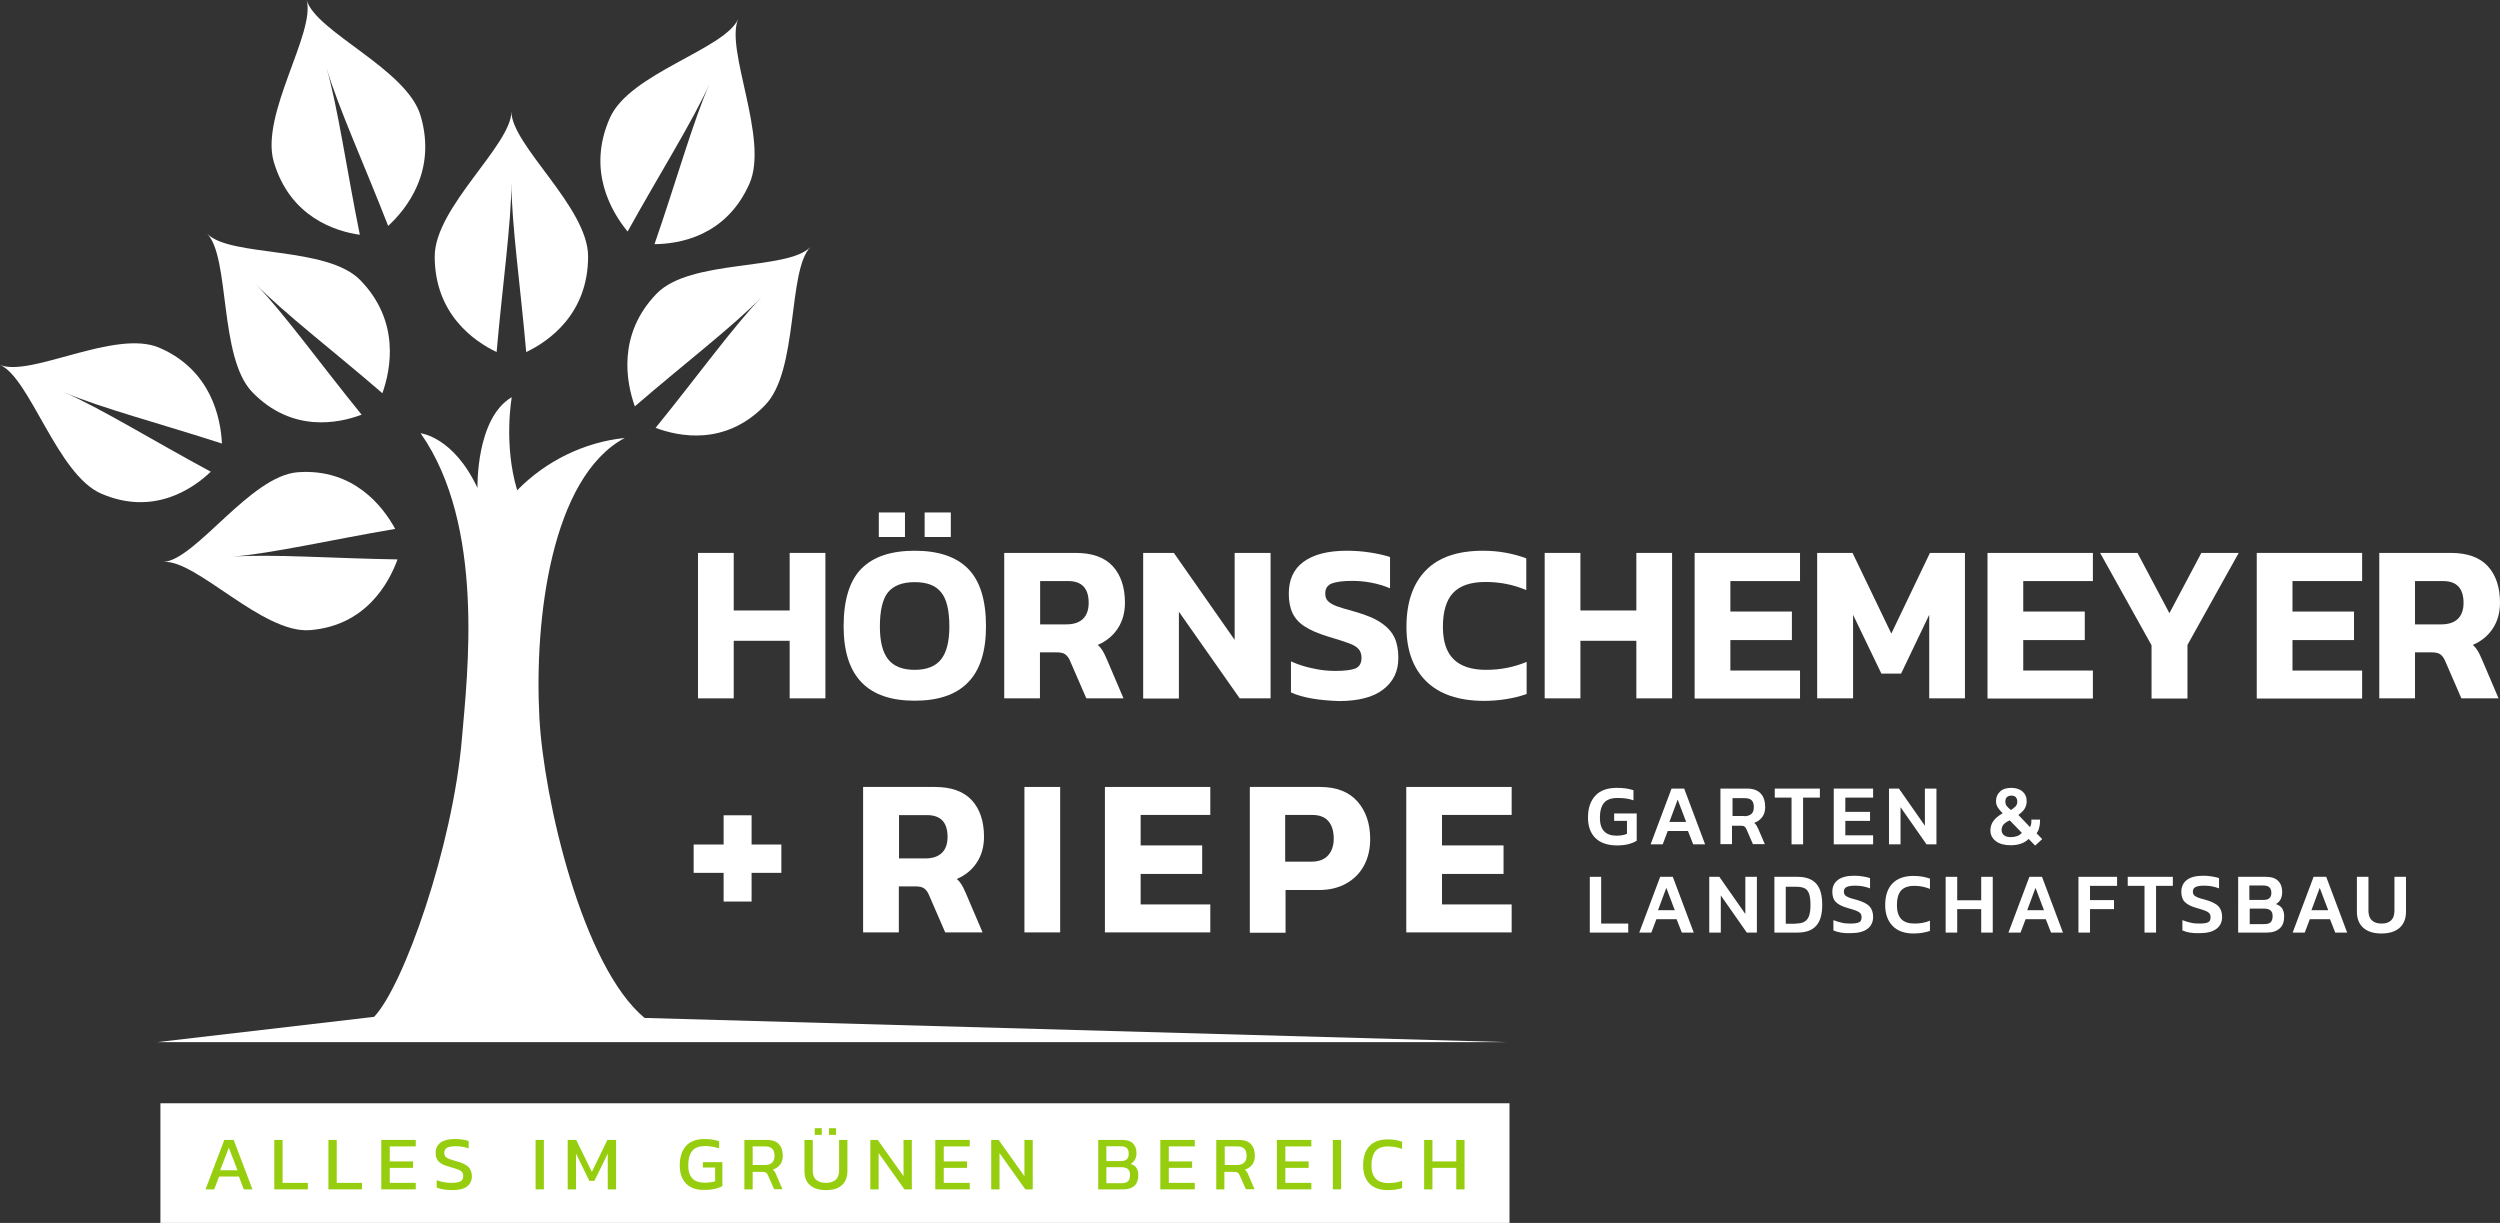
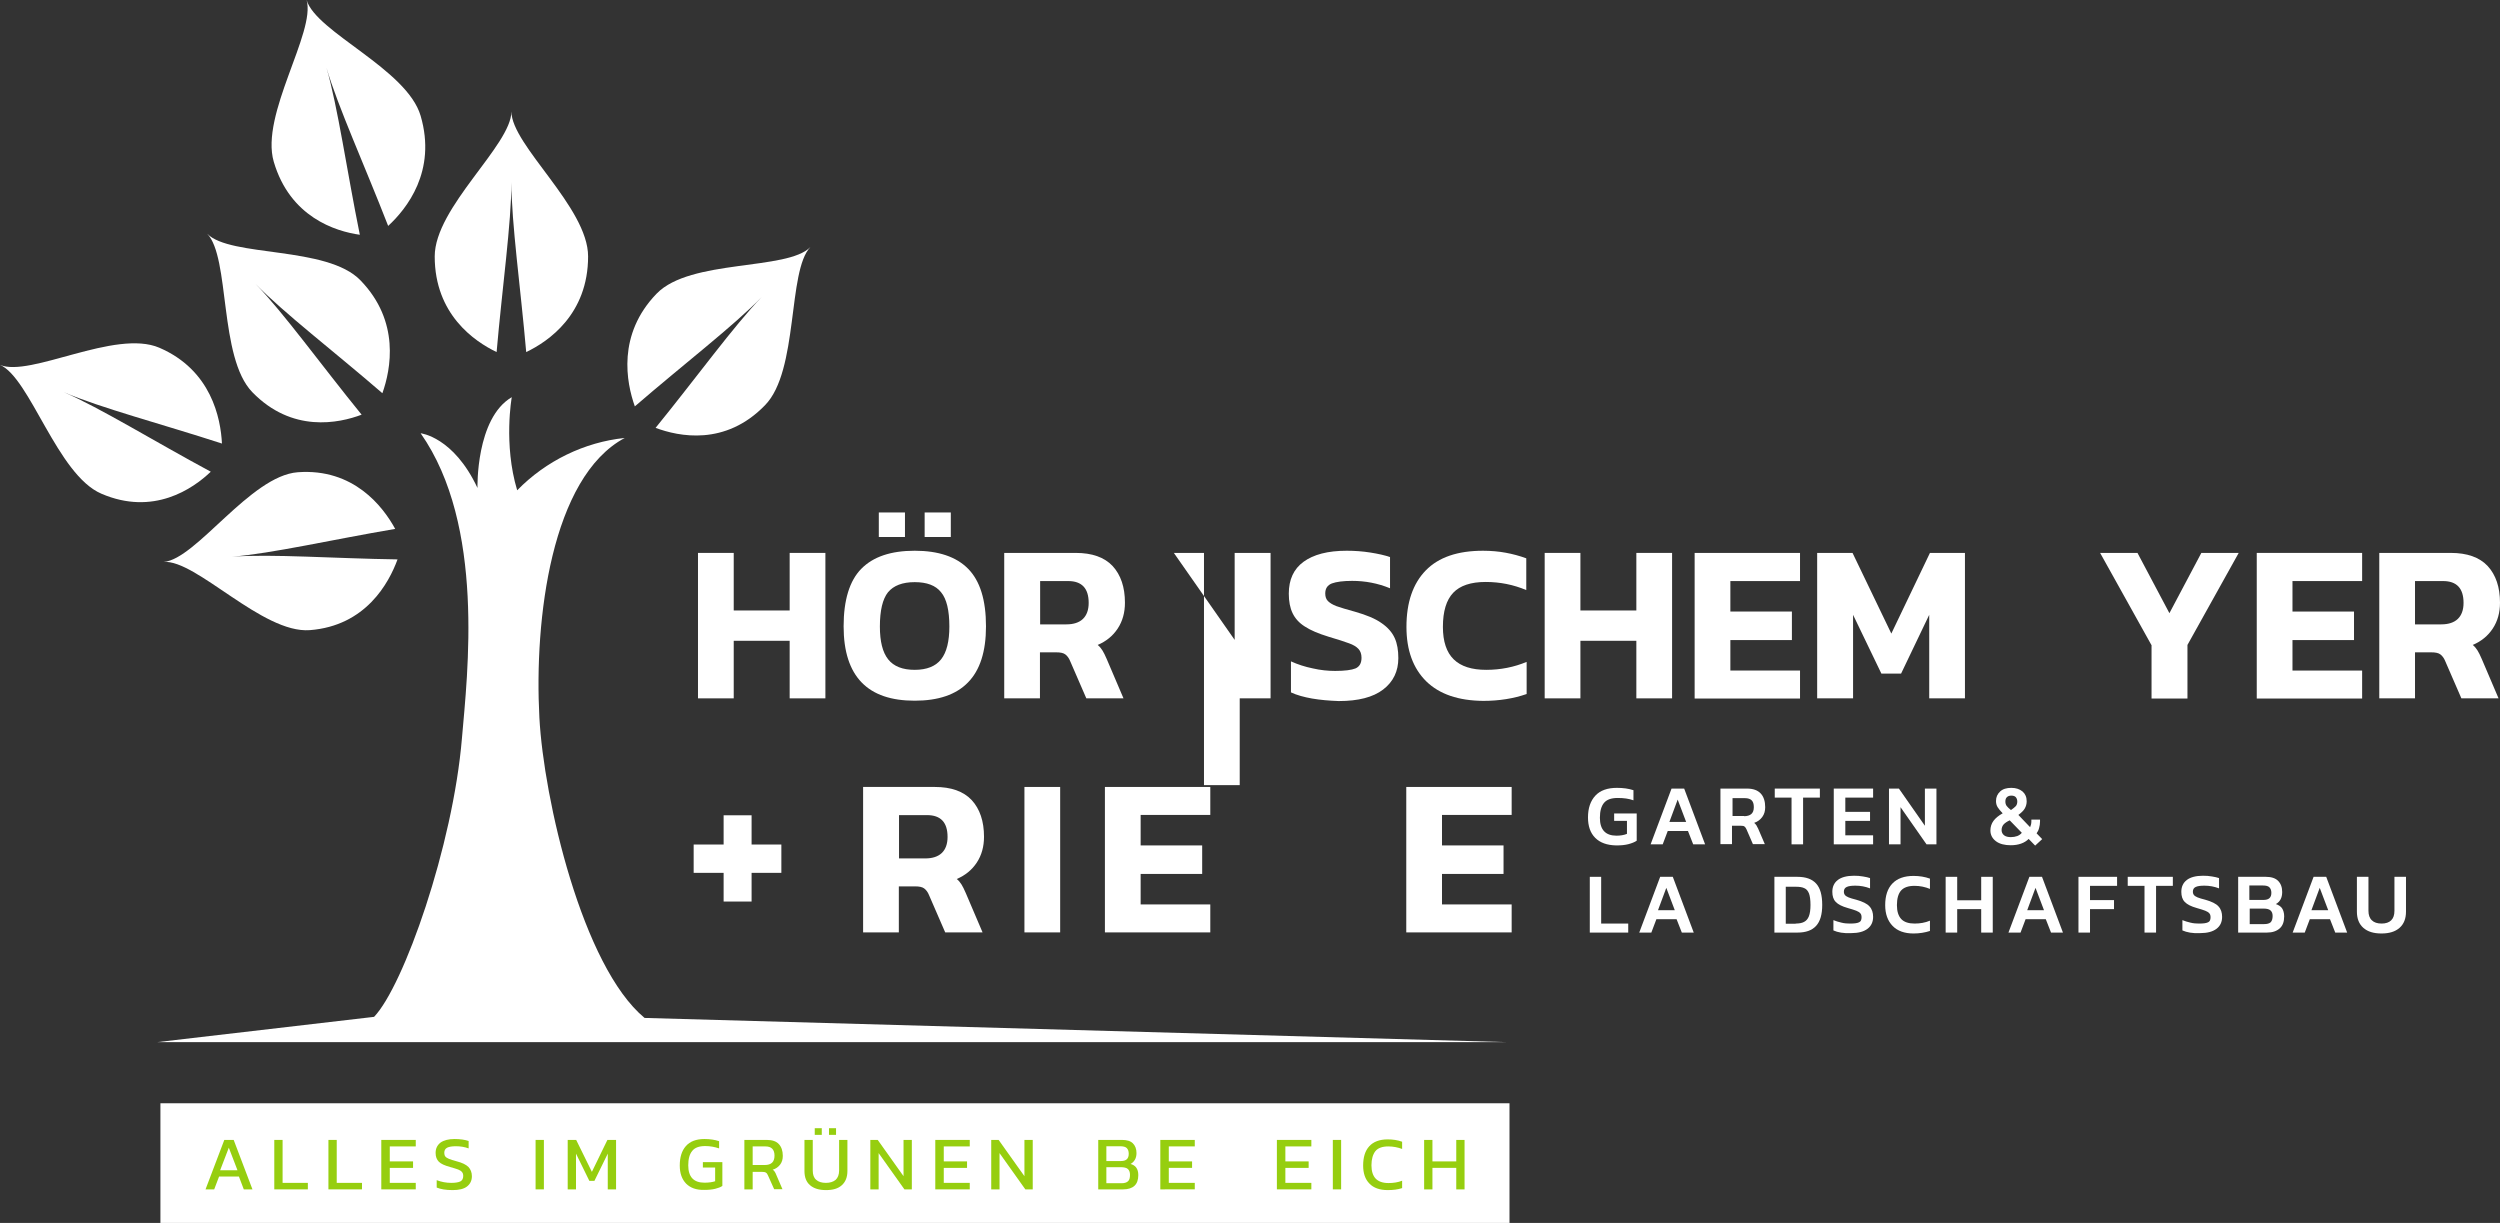
<svg xmlns="http://www.w3.org/2000/svg" version="1.1" id="Ebene_1" x="0px" y="0px" viewBox="0 0 1385.4 677.7" style="enable-background:new 0 0 1385.4 677.7;" xml:space="preserve">
  <rect x="0" y="0" width="1385.4" height="677.7" fill="#333333" stroke="none" />
  <style type="text/css">
	.st0{fill:#FFFFFF;}
	.st1{fill-rule:evenodd;clip-rule:evenodd;fill:#FFFFFF;}
	.st2{fill:#96CE0F;}
</style>
  <g>
    <path class="st0" d="M386.8,306.4h19.8v31.9h31v-31.9h19.8v80.6h-19.8v-31.9h-31v31.9h-19.8V306.4z" />
    <path class="st0" d="M477.5,378.2c-6.6-6.8-10-17.1-10-31.1c0-14.6,3.3-25.3,9.8-31.9c6.6-6.7,16.4-10,29.6-10   c13.1,0,23,3.3,29.6,10c6.6,6.7,9.9,17.3,9.9,31.9c0,13.9-3.3,24.3-10,31.1c-6.6,6.8-16.5,10.1-29.5,10.1   C493.9,388.3,484.1,385,477.5,378.2z M487,284h14.5v13.6H487V284z M521.5,365.4c3.1-3.9,4.6-10,4.6-18.2c0-8.9-1.5-15.3-4.6-19   c-3-3.8-7.9-5.6-14.6-5.6c-6.8,0-11.7,1.9-14.8,5.6c-3,3.8-4.5,10.1-4.5,19c0,8.3,1.5,14.3,4.6,18.2c3.1,3.9,8,5.8,14.7,5.8   C513.6,371.2,518.5,369.2,521.5,365.4z M512.4,284h14.5v13.6h-14.5V284z" />
    <path class="st0" d="M556.5,306.4h39.6c9.1,0,15.9,2.4,20.5,7.3c4.5,4.9,6.8,11.7,6.8,20.3c0,5.4-1.3,10.2-4,14.3   c-2.7,4.1-6.4,7.1-11.1,9.1c1.1,0.9,1.9,1.9,2.6,3c0.7,1.1,1.5,2.7,2.4,4.8l9.3,21.8H602l-8.9-20.5c-0.7-1.8-1.7-3.1-2.8-3.9   c-1.1-0.8-2.8-1.1-4.9-1.1h-9.1v25.5h-19.8V306.4z M591,346c3.9,0,7-1,9.1-3c2.1-2,3.2-5,3.2-8.9c0-8.1-3.8-12.1-11.4-12.1h-15.5   v24H591z" />
-     <path class="st0" d="M633.5,306.4h17l33.7,48.2v-48.2h19.9v80.6H687L653.3,339v48.1h-19.8V306.4z" />
+     <path class="st0" d="M633.5,306.4h17l33.7,48.2v-48.2h19.9v80.6H687v48.1h-19.8V306.4z" />
    <path class="st0" d="M727.1,387.1c-4.5-0.8-8.5-1.9-11.7-3.4v-17.2c3.7,1.7,7.7,3,12.1,3.9c4.3,1,8.5,1.4,12.4,1.4   c5.3,0,9.1-0.5,11.3-1.4c2.2-1,3.3-2.9,3.3-5.9c0-2.1-0.6-3.7-1.7-4.9c-1.1-1.2-2.9-2.3-5.2-3.1c-2.3-0.9-6.2-2.1-11.5-3.7   c-5.5-1.7-9.8-3.5-13-5.6c-3.2-2-5.4-4.5-6.8-7.4c-1.4-2.9-2.1-6.5-2.1-10.8c0-7.8,2.7-13.7,8.2-17.7c5.5-4,13.4-6.1,23.9-6.1   c4.3,0,8.7,0.3,13.1,1c4.4,0.7,8,1.5,10.9,2.5V326c-6.8-2.8-13.8-4.1-21-4.1c-5,0-8.7,0.5-11.2,1.4c-2.5,1-3.7,2.8-3.7,5.6   c0,1.8,0.5,3.2,1.5,4.2c1,1,2.6,2,4.7,2.8c2.2,0.8,5.6,1.8,10.3,3.1c6.3,1.8,11.2,3.8,14.7,6.3c3.5,2.4,5.9,5.2,7.3,8.3   c1.4,3.1,2,6.8,2,11.1c0,7.3-2.8,13.1-8.4,17.4c-5.6,4.3-13.8,6.4-24.6,6.4C736.6,388.3,731.7,387.9,727.1,387.1z" />
    <path class="st0" d="M790.4,377.6c-7.3-7.2-11-17.2-11-30.2c0-13.6,3.6-24,10.7-31.3c7.1-7.3,17.7-10.9,31.7-10.9   c4.6,0,8.8,0.4,12.6,1.1c3.8,0.7,7.6,1.7,11.4,3.1V327c-7.1-3-14.6-4.5-22.5-4.5c-8.2,0-14.2,2-18,6c-3.8,4-5.7,10.3-5.7,18.9   c0,8.1,2,14.1,6,18c4,3.9,10,5.8,18,5.8c8,0,15.4-1.5,22.4-4.4v17.8c-7.2,2.5-15.2,3.8-24,3.8C808.2,388.3,797.7,384.7,790.4,377.6   z" />
    <path class="st0" d="M856,306.4h19.8v31.9h31v-31.9h19.8v80.6h-19.8v-31.9h-31v31.9H856V306.4z" />
    <path class="st0" d="M939.1,306.4h58.4V322h-38.6v16.9H993v15.8h-34.1v16.9h38.6v15.5h-58.4V306.4z" />
    <path class="st0" d="M1007,306.4h19.6l21.5,44.7l21.4-44.7h19.4v80.6h-19.8v-46.3l-15.6,32.6h-10.9l-15.7-32.6v46.3H1007V306.4z" />
-     <path class="st0" d="M1101.4,306.4h58.4V322h-38.6v16.9h34.1v15.8h-34.1v16.9h38.6v15.5h-58.4V306.4z" />
    <path class="st0" d="M1192.2,357.4l-28.4-51h20.7l17.7,33.4l17.7-33.4h20.7l-28.4,51v29.7h-19.9V357.4z" />
    <path class="st0" d="M1250.6,306.4h58.4V322h-38.6v16.9h34.1v15.8h-34.1v16.9h38.6v15.5h-58.4V306.4z" />
    <path class="st0" d="M1318.5,306.4h39.6c9.1,0,15.9,2.4,20.5,7.3c4.5,4.9,6.8,11.7,6.8,20.3c0,5.4-1.3,10.2-4,14.3   c-2.7,4.1-6.4,7.1-11.1,9.1c1.1,0.9,1.9,1.9,2.6,3c0.7,1.1,1.5,2.7,2.4,4.8l9.3,21.8H1364l-8.9-20.5c-0.7-1.8-1.7-3.1-2.8-3.9   c-1.1-0.8-2.8-1.1-4.9-1.1h-9.1v25.5h-19.8V306.4z M1352.9,346c3.9,0,7-1,9.1-3c2.1-2,3.2-5,3.2-8.9c0-8.1-3.8-12.1-11.4-12.1   h-15.5v24H1352.9z" />
    <path class="st0" d="M401,483.7h-16.6v-15.7H401v-16.2h15.5v16.2h16.5v15.7h-16.5v15.9H401V483.7z" />
    <path class="st0" d="M478.4,436.1H518c9.1,0,15.9,2.4,20.5,7.3c4.5,4.9,6.8,11.7,6.8,20.3c0,5.4-1.3,10.2-4,14.3   c-2.7,4.1-6.4,7.1-11.1,9.1c1.1,0.9,1.9,1.9,2.6,3c0.7,1.1,1.5,2.7,2.4,4.8l9.3,21.8h-20.7l-8.9-20.5c-0.7-1.8-1.7-3.1-2.8-3.9   c-1.1-0.8-2.8-1.1-4.9-1.1h-9.1v25.5h-19.8V436.1z M512.8,475.7c3.9,0,7-1,9.1-3c2.1-2,3.2-5,3.2-8.9c0-8.1-3.8-12.1-11.4-12.1   h-15.5v24H512.8z" />
    <path class="st0" d="M567.7,436.1h19.8v80.6h-19.8V436.1z" />
    <path class="st0" d="M612.3,436.1h58.4v15.5h-38.6v16.9h34.1v15.8h-34.1v16.9h38.6v15.5h-58.4V436.1z" />
-     <path class="st0" d="M692.5,436.1h39c9.1,0,16,2.7,20.7,8c4.7,5.3,7.1,12.3,7.1,20.8c0,5.5-1.1,10.4-3.4,14.7   c-2.3,4.3-5.6,7.6-9.9,10c-4.3,2.4-9.3,3.6-14.9,3.6h-18.7v23.7h-19.8V436.1z M726.6,477.5c4.1,0,7.2-1.1,9.3-3.4   c2.1-2.3,3.2-5.4,3.2-9.3c0-4.3-1-7.5-3-9.8c-2-2.3-5-3.4-9-3.4h-14.9v25.9H726.6z" />
    <path class="st0" d="M779.3,436.1h58.4v15.5h-38.6v16.9h34.1v15.8h-34.1v16.9h38.6v15.5h-58.4V436.1z" />
  </g>
  <g id="XMLID_2925_">
    <path id="XMLID_2951_" class="st0" d="M207.3,563.5L87.2,577.5h747.6l-477.6-13.4c-34.5-28.6-55.9-121.3-58.3-166.5   c-2.9-54.5,6.6-133.1,47.3-154.9c-22.3,2.3-43.7,12.7-59.6,29c-7.7-25.6-3-51.6-3-51.6c-20,11.7-19,50.3-19,50.3   c-13.3-28.4-31.5-30.3-31.5-30.3C269,291.2,259,373.8,256,409C251,468.9,223.7,546.3,207.3,563.5z" />
    <path id="XMLID_2950_" class="st0" d="M283.4,61.8c0,18.6-42.5,53.1-42.5,80.3c0,32.1,22,47.1,34.3,53c3.1-35.6,8.2-71.6,8.2-94.1   c0,22.5,5.1,58.5,8.2,94.1c12.4-5.9,34.3-21,34.3-53C325.9,114.9,283.4,80.5,283.4,61.8z" />
    <path id="XMLID_2949_" class="st0" d="M449.1,136.9c-12.8,13.2-66.5,6.5-85.2,25.8c-22,22.7-16.8,49.3-12.1,62.5   c26.6-23,54.9-44.7,70.3-60.6c-15.4,15.9-36.5,45.1-58.8,72.5c12.8,4.8,38.6,10.2,60.6-12.5C442.7,205.5,436.3,150.1,449.1,136.9z" />
    <path id="XMLID_2947_" class="st0" d="M90.7,311.4c18-1.4,54.7,39.8,81,37.8c31-2.4,43.8-26.1,48.6-39.2   c-34.7-0.5-69.9-3.1-91.7-1.5c21.8-1.7,56.1-9.6,90.4-15.4c-6.7-12.3-23-33.7-54-31.4C138.7,263.7,108.7,310,90.7,311.4z" />
    <path id="XMLID_2946_" class="st0" d="M0,202.2c16.7,7.2,31.7,60.9,56.2,71.4c28.8,12.4,50.7-2.7,60.6-12.2   c-30.9-16.6-61.3-35.4-81.5-44.1c20.2,8.7,54.5,17.7,87.7,28.5c-0.7-14-5.9-40.7-34.7-53.1C63.8,182.2,16.7,209.3,0,202.2z" />
    <path id="XMLID_2945_" class="st0" d="M169.9,0c5.2,17.8-25.8,63.5-18.2,89.6c9,30.7,34.2,38.6,47.7,40.5   c-7.1-35-12.2-71-18.5-92.6c6.3,21.5,21.3,54.5,34.2,87.7c10.2-9.4,27-30.3,18-61C225.5,38.2,175.1,17.8,169.9,0z" />
-     <path id="XMLID_2944_" class="st0" d="M409.1,10.5c-7.5,16.9-60.1,30-71.1,54.8c-13,29.2,1,52.3,9.8,63   c17.2-31.1,36.4-61.6,45.5-82.1c-9.1,20.5-18.9,55.4-30.6,89.1c13.6-0.1,39.7-4.3,52.6-33.5C426.3,77,401.6,27.4,409.1,10.5z" />
    <path id="XMLID_2926_" class="st0" d="M114.8,129.5c12.8,13.2,6.4,68.6,25,87.8c22,22.7,47.9,17.3,60.6,12.5   c-22.3-27.4-43.3-56.6-58.8-72.5c15.4,15.9,43.7,37.6,70.3,60.6c4.7-13.2,9.9-39.8-12.1-62.5C181.3,136.1,127.5,142.7,114.8,129.5z   " />
  </g>
  <rect x="88.9" y="611.4" class="st1" width="747.6" height="66.4" />
  <g>
    <g>
      <path class="st2" d="M124.3,631.7h5.2l10.4,27.4h-4.8l-2.7-7.1h-11l-2.7,7.1h-4.8L124.3,631.7z M131.6,648.5l-4.8-12.5l-4.8,12.5    H131.6z" />
      <path class="st2" d="M152,631.7h4.6v23.8h14v3.6H152V631.7z" />
      <path class="st2" d="M182,631.7h4.6v23.8h14v3.6H182V631.7z" />
      <path class="st2" d="M211.3,631.7h19.1v3.6h-14.4v8.3h12.9v3.6h-12.9v8.3h14.4v3.6h-19.1V631.7z" />
      <path class="st2" d="M242,658.1v-4.1c2.6,1,5.3,1.5,8.1,1.5c2.3,0,4-0.3,5-0.8c1-0.5,1.6-1.5,1.6-3c0-0.9-0.2-1.7-0.7-2.2    c-0.4-0.6-1.2-1-2.1-1.4c-1-0.4-2.5-0.8-4.5-1.4c-2.9-0.8-5-1.7-6.2-2.9c-1.2-1.2-1.8-2.8-1.8-4.9c0-2.4,0.9-4.3,2.7-5.7    c1.8-1.3,4.4-2,7.8-2c1.5,0,3,0.1,4.4,0.3c1.4,0.2,2.5,0.5,3.4,0.8v4.1c-2.2-0.8-4.5-1.2-7.1-1.2c-2.2,0-3.8,0.3-4.8,0.8    c-1.1,0.6-1.6,1.5-1.6,2.9c0,0.8,0.2,1.5,0.6,2c0.4,0.5,1.1,0.9,2,1.3c0.9,0.4,2.3,0.8,4.1,1.3c3.2,0.8,5.4,1.9,6.7,3.2    c1.2,1.3,1.9,3,1.9,5.1c0,2.4-0.9,4.3-2.7,5.7c-1.8,1.4-4.5,2-8,2C247,659.5,244.2,659,242,658.1z" />
      <path class="st2" d="M296.8,631.7h4.6v27.4h-4.6V631.7z" />
      <path class="st2" d="M314.5,631.7h4.8l8.7,17.7l8.6-17.7h4.8v27.4h-4.6v-19.8l-7.4,15.1h-2.8l-7.4-15.1v19.8h-4.6V631.7z" />
      <path class="st2" d="M380.2,655.9c-2.3-2.4-3.5-5.7-3.5-10c0-4.6,1.1-8.2,3.4-10.8c2.3-2.6,5.7-3.9,10.3-3.9c3,0,5.7,0.4,8.1,1.2    v4c-2.4-0.8-4.9-1.3-7.7-1.3c-3.4,0-5.8,0.9-7.2,2.7c-1.5,1.8-2.2,4.5-2.2,8c0,6.4,3,9.6,9,9.6c2.4,0,4.4-0.3,5.9-0.8v-7.6h-6.8    v-3h10.8v13.2c-1,0.7-2.4,1.2-4,1.6c-1.7,0.4-3.6,0.6-6,0.6C385.9,659.5,382.6,658.3,380.2,655.9z" />
      <path class="st2" d="M412.5,631.7H425c3,0,5.2,0.8,6.6,2.3c1.4,1.5,2.2,3.7,2.2,6.5c0,2-0.5,3.6-1.5,4.9c-1,1.3-2.4,2.3-4.1,2.8    c0.5,0.3,0.9,0.7,1.1,1.1c0.3,0.4,0.6,1,0.9,1.8l3.4,7.9H429l-3.4-7.6c-0.3-0.8-0.7-1.3-1.2-1.6c-0.5-0.3-1.2-0.4-2.2-0.4h-5.1    v9.7h-4.6V631.7z M423.8,645.6c3.6,0,5.4-1.7,5.4-5.2c0-3.4-1.7-5.1-5-5.1h-7.1v10.3H423.8z" />
      <path class="st2" d="M448.9,656.8c-2.1-1.8-3.1-4.4-3.1-7.9v-17.2h4.6v17c0,2.3,0.6,4,1.9,5.1c1.2,1.1,3,1.7,5.4,1.7    c2.3,0,4.1-0.6,5.4-1.7c1.2-1.1,1.9-2.9,1.9-5.1v-17h4.6v17.2c0,3.4-1,6-3.1,7.9s-5,2.7-8.7,2.7    C453.9,659.5,451,658.6,448.9,656.8z M451.5,625.2h3.9v3.7h-3.9V625.2z M459.4,625.2h3.9v3.7h-3.9V625.2z" />
      <path class="st2" d="M482.3,631.7h4.1l14.3,20.1v-20.1h4.6v27.4h-4.1L486.9,639v20.1h-4.6V631.7z" />
      <path class="st2" d="M518.3,631.7h19.1v3.6h-14.4v8.3h12.9v3.6h-12.9v8.3h14.4v3.6h-19.1V631.7z" />
      <path class="st2" d="M549.3,631.7h4.1l14.3,20.1v-20.1h4.6v27.4h-4.1L553.9,639v20.1h-4.6V631.7z" />
      <path class="st2" d="M608.6,631.7h13.2c2.7,0,4.7,0.6,6,1.9c1.3,1.3,2,3.1,2,5.4c0,1.4-0.3,2.7-0.9,3.7c-0.6,1-1.4,1.8-2.4,2.3    c1.4,0.4,2.5,1.1,3.2,2.1s1.1,2.3,1.1,4.1c0,2.6-0.7,4.6-2.1,5.9s-3.5,2-6.3,2h-13.8V631.7z M621.2,643.4c2.9,0,4.3-1.3,4.3-4    c0-1.5-0.4-2.5-1.1-3.2c-0.7-0.7-2-1-3.8-1h-7.5v8.2H621.2z M621.5,655.7c1.7,0,2.9-0.4,3.6-1.1c0.8-0.7,1.1-1.9,1.1-3.6    c0-1.4-0.4-2.5-1.2-3.2c-0.8-0.7-2.1-1-4.1-1h-7.8v8.9H621.5z" />
      <path class="st2" d="M643,631.7h19.1v3.6h-14.4v8.3h12.9v3.6h-12.9v8.3h14.4v3.6H643V631.7z" />
-       <path class="st2" d="M674,631.7h12.6c3,0,5.2,0.8,6.6,2.3c1.4,1.5,2.2,3.7,2.2,6.5c0,2-0.5,3.6-1.5,4.9c-1,1.3-2.4,2.3-4.1,2.8    c0.5,0.3,0.9,0.7,1.1,1.1c0.3,0.4,0.6,1,0.9,1.8l3.4,7.9h-4.8l-3.4-7.6c-0.3-0.8-0.7-1.3-1.2-1.6c-0.5-0.3-1.2-0.4-2.2-0.4h-5.1    v9.7H674V631.7z M685.4,645.6c3.6,0,5.4-1.7,5.4-5.2c0-3.4-1.7-5.1-5-5.1h-7.1v10.3H685.4z" />
      <path class="st2" d="M707.6,631.7h19.1v3.6h-14.4v8.3h12.9v3.6h-12.9v8.3h14.4v3.6h-19.1V631.7z" />
      <path class="st2" d="M738.6,631.7h4.6v27.4h-4.6V631.7z" />
      <path class="st2" d="M758.9,655.9c-2.4-2.4-3.5-5.8-3.5-10c0-4.6,1.1-8.2,3.4-10.7c2.3-2.5,5.7-3.8,10.2-3.8c2.9,0,5.5,0.4,8,1.3    v4c-2.4-0.9-5-1.4-7.7-1.4c-3.3,0-5.7,0.9-7.1,2.6c-1.4,1.8-2.2,4.4-2.2,7.9c0,3.2,0.8,5.7,2.3,7.3c1.5,1.6,3.9,2.5,7.1,2.5    c2.8,0,5.4-0.4,7.6-1.3v4.1c-2.4,0.8-5.1,1.1-8,1.1C764.6,659.5,761.2,658.3,758.9,655.9z" />
      <path class="st2" d="M789.2,631.7h4.6v11.9H807v-11.9h4.6v27.4H807v-11.9h-13.2v11.9h-4.6V631.7z" />
    </g>
  </g>
  <path class="st0" d="M884,464.3c-2.7-2.7-4-6.5-4-11.3c0-5.2,1.4-9.2,4.1-12.1c2.7-2.9,6.7-4.3,11.9-4.3c3.5,0,6.5,0.4,9.2,1.3v5.6  c-2.5-0.9-5.3-1.3-8.7-1.3c-3.6,0-6.1,0.9-7.6,2.7c-1.5,1.8-2.3,4.5-2.3,8.3c0,6.6,3.1,9.9,9.2,9.9c2.1,0,4.1-0.3,5.8-1v-7.2h-7.1  v-4.1h12.5v15.1c-1.2,0.8-2.7,1.4-4.6,1.9c-1.9,0.5-4.1,0.7-6.7,0.7C890.5,468.4,886.7,467,884,464.3z" />
  <path class="st0" d="M926.3,437h7l11.6,30.9h-6.6l-2.9-7.4h-11.2l-2.8,7.4h-6.7L926.3,437z M934.4,455.5l-4.7-12.4l-4.6,12.4H934.4z  " />
  <path class="st0" d="M953.5,437h14.6c3.4,0,5.9,0.9,7.6,2.7c1.7,1.8,2.5,4.4,2.5,7.6c0,2.1-0.5,3.9-1.6,5.4  c-1.1,1.5-2.5,2.6-4.5,3.3c0.5,0.4,0.9,0.9,1.2,1.3c0.3,0.5,0.6,1.1,1,1.9l3.7,8.6h-6.6l-3.6-8.3c-0.3-0.7-0.7-1.2-1.1-1.5  c-0.4-0.3-1-0.4-1.9-0.4h-5v10.2h-6.4V437z M966.5,452.3c1.7,0,3.1-0.4,4-1.2s1.4-2,1.4-3.8s-0.4-3-1.2-3.8  c-0.8-0.8-2.1-1.2-3.7-1.2h-6.9v9.9H966.5z" />
  <path class="st0" d="M992.8,442h-9.3v-5h25v5h-9.3v25.9h-6.4V442z" />
  <path class="st0" d="M1016.2,437h21.8v5h-15.4v7.9h13.7v5h-13.7v8h15.4v5h-21.8V437z" />
  <path class="st0" d="M1046.8,437h5.5l14.4,20.6V437h6.4v30.9h-5.5l-14.4-20.6v20.6h-6.4V437z" />
  <path class="st0" d="M1124.2,464.9c-1.1,1.1-2.5,2-4.2,2.6s-3.6,0.9-5.7,0.9c-3.4,0-6.2-0.7-8.2-2.2c-2-1.5-3.1-3.5-3.1-6  c0-2,0.6-3.8,1.7-5.3c1.1-1.5,2.8-2.9,5.1-4.2c-1.3-1.3-2.2-2.5-2.8-3.4c-0.6-1-0.9-2.1-0.9-3.4c0-2.2,0.8-3.9,2.3-5.3  c1.5-1.4,3.6-2,6.2-2c2.6,0,4.6,0.7,6.2,2c1.5,1.3,2.3,3.1,2.3,5.4c0,1.6-0.4,2.9-1.1,4.1c-0.7,1.2-1.9,2.3-3.5,3.5l6.5,6.8  c0.4-0.9,0.7-2,0.7-3.2v-1h4.8v1.1c0,1.2-0.2,2.4-0.5,3.5c-0.3,1.2-0.8,2.2-1.4,3l3.1,3.2l-3.9,3.6L1124.2,464.9z M1117.9,463.3  c1-0.4,1.9-1,2.5-1.8l-6.7-6.9c-1.5,0.7-2.7,1.5-3.4,2.3c-0.7,0.8-1.1,1.9-1.1,3.1c0,1.2,0.5,2.2,1.4,2.9c0.9,0.7,2.2,1,3.7,1  C1115.6,463.9,1116.8,463.7,1117.9,463.3z M1117.1,446.7c0.5-0.6,0.8-1.5,0.8-2.5c0-1-0.3-1.8-0.8-2.4c-0.5-0.6-1.4-0.9-2.5-0.9  c-1.1,0-1.9,0.3-2.5,0.9c-0.6,0.6-0.8,1.4-0.8,2.4c0,0.9,0.2,1.7,0.7,2.4c0.5,0.7,1.3,1.4,2.4,2.3  C1115.6,448.1,1116.5,447.3,1117.1,446.7z" />
  <path class="st0" d="M880.9,485.9h6.4v25.9h15v5h-21.3V485.9z" />
  <path class="st0" d="M920,485.9h7l11.6,30.9h-6.6l-2.9-7.4h-11.2l-2.8,7.4h-6.7L920,485.9z M928.1,504.4l-4.7-12.4l-4.6,12.4H928.1z  " />
-   <path class="st0" d="M947.3,485.9h5.5l14.4,20.6v-20.6h6.4v30.9H968l-14.4-20.6v20.6h-6.4V485.9z" />
  <path class="st0" d="M983.2,485.9H996c4.7,0,8.1,1.2,10.4,3.7s3.4,6.4,3.4,11.9c0,5.2-1.1,9.1-3.4,11.6c-2.3,2.5-5.7,3.7-10.4,3.7  h-12.7V485.9z M995.1,511.8c1.9,0,3.5-0.3,4.6-0.9c1.2-0.6,2.1-1.6,2.7-3.1c0.6-1.5,0.9-3.6,0.9-6.3c0-2.8-0.3-4.9-0.8-6.3  c-0.6-1.5-1.4-2.5-2.6-3c-1.2-0.6-2.8-0.8-4.8-0.8h-5.5v20.5H995.1z" />
  <path class="st0" d="M1016,515.6v-5.7c1.4,0.6,2.9,1,4.5,1.4c1.6,0.4,3.2,0.5,4.7,0.5c2.4,0,4-0.2,5-0.7c1-0.4,1.4-1.4,1.4-2.8  c0-0.9-0.2-1.7-0.7-2.2c-0.4-0.5-1.2-1-2.2-1.4c-1-0.4-2.6-0.9-4.7-1.5c-3.2-0.9-5.4-2-6.7-3.4c-1.3-1.3-1.9-3.2-1.9-5.6  c0-2.8,1-5,3.1-6.6c2-1.5,5-2.3,8.9-2.3c1.8,0,3.4,0.1,5,0.4c1.6,0.2,2.9,0.6,3.9,0.9v5.7c-2.6-1-5.3-1.5-8.1-1.5  c-2.1,0-3.7,0.2-4.8,0.7c-1.1,0.5-1.6,1.4-1.6,2.6c0,0.8,0.2,1.4,0.6,1.9c0.4,0.5,1.1,0.9,2,1.3c0.9,0.4,2.4,0.8,4.3,1.3  c3.5,1,6,2.2,7.3,3.7c1.4,1.5,2,3.5,2,5.8c0,2.8-1,5-3.1,6.6c-2.1,1.6-5.1,2.4-9.2,2.4C1021.7,517.3,1018.4,516.7,1016,515.6z" />
  <path class="st0" d="M1048.8,513.1c-2.7-2.8-4.1-6.6-4.1-11.5c0-5.2,1.3-9.2,4-12c2.7-2.8,6.6-4.2,11.7-4.2c3.3,0,6.3,0.5,9.1,1.5  v5.7c-2.7-1.1-5.5-1.7-8.6-1.7c-3.4,0-5.9,0.9-7.4,2.6c-1.5,1.7-2.3,4.4-2.3,8.1c0,3.4,0.8,6,2.4,7.7c1.6,1.7,4.1,2.5,7.4,2.5  c3.1,0,5.9-0.5,8.5-1.6v5.7c-2.8,0.9-5.8,1.4-9.1,1.4C1055.4,517.3,1051.5,515.9,1048.8,513.1z" />
  <path class="st0" d="M1078.2,485.9h6.4v13h13.3v-13h6.4v30.9h-6.4v-13h-13.3v13h-6.4V485.9z" />
  <path class="st0" d="M1124.6,485.9h7l11.6,30.9h-6.6l-2.9-7.4h-11.2l-2.8,7.4h-6.7L1124.6,485.9z M1132.7,504.4L1128,492l-4.6,12.4  H1132.7z" />
  <path class="st0" d="M1151.8,485.9h21.4v5h-15v7.9h13.3v5h-13.3v13h-6.4V485.9z" />
  <path class="st0" d="M1188.4,490.9h-9.3v-5h25v5h-9.3v25.9h-6.4V490.9z" />
  <path class="st0" d="M1209.4,515.6v-5.7c1.4,0.6,2.9,1,4.5,1.4c1.6,0.4,3.2,0.5,4.7,0.5c2.4,0,4-0.2,5-0.7c1-0.4,1.4-1.4,1.4-2.8  c0-0.9-0.2-1.7-0.7-2.2c-0.4-0.5-1.2-1-2.2-1.4c-1-0.4-2.6-0.9-4.7-1.5c-3.2-0.9-5.4-2-6.7-3.4c-1.3-1.3-1.9-3.2-1.9-5.6  c0-2.8,1-5,3.1-6.6c2-1.5,5-2.3,8.9-2.3c1.8,0,3.4,0.1,5,0.4c1.6,0.2,2.9,0.6,3.9,0.9v5.7c-2.6-1-5.3-1.5-8.1-1.5  c-2.1,0-3.7,0.2-4.8,0.7c-1.1,0.5-1.6,1.4-1.6,2.6c0,0.8,0.2,1.4,0.6,1.9c0.4,0.5,1.1,0.9,2,1.3c0.9,0.4,2.4,0.8,4.3,1.3  c3.5,1,6,2.2,7.3,3.7c1.4,1.5,2,3.5,2,5.8c0,2.8-1,5-3.1,6.6c-2.1,1.6-5.1,2.4-9.2,2.4C1215.1,517.3,1211.9,516.7,1209.4,515.6z" />
  <path class="st0" d="M1240.2,485.9h15.4c3,0,5.3,0.7,6.8,2.2s2.3,3.5,2.3,6.2c0,1.6-0.3,3-0.9,4.1s-1.5,2-2.6,2.6  c1.5,0.5,2.7,1.3,3.4,2.3s1.2,2.6,1.2,4.5c0,3-0.8,5.2-2.5,6.7s-4,2.3-7.1,2.3h-15.9V485.9z M1254.4,498.7c2.9,0,4.3-1.3,4.3-3.9  c0-1.4-0.4-2.4-1.1-3.1c-0.7-0.7-1.9-1-3.7-1h-7.4v8H1254.4z M1254.7,512.1c1.6,0,2.8-0.3,3.6-1c0.7-0.7,1.1-1.9,1.1-3.5  c0-1.4-0.4-2.4-1.2-3.1c-0.8-0.7-2.1-1-3.9-1h-7.6v8.6H1254.7z" />
  <path class="st0" d="M1282.1,485.9h7l11.6,30.9h-6.6l-2.9-7.4H1280l-2.8,7.4h-6.7L1282.1,485.9z M1290.2,504.4l-4.7-12.4l-4.6,12.4  H1290.2z" />
  <path class="st0" d="M1309.7,514.2c-2.4-2.1-3.6-5.1-3.6-9v-19.3h6.4v18.8c0,2.3,0.6,4.1,1.9,5.3c1.2,1.2,3,1.8,5.4,1.8  c2.3,0,4.1-0.6,5.3-1.8s1.8-2.9,1.8-5.3v-18.8h6.4v19.3c0,3.9-1.2,6.9-3.6,9c-2.4,2.1-5.7,3.1-10,3.1S1312.1,516.3,1309.7,514.2z" />
</svg>